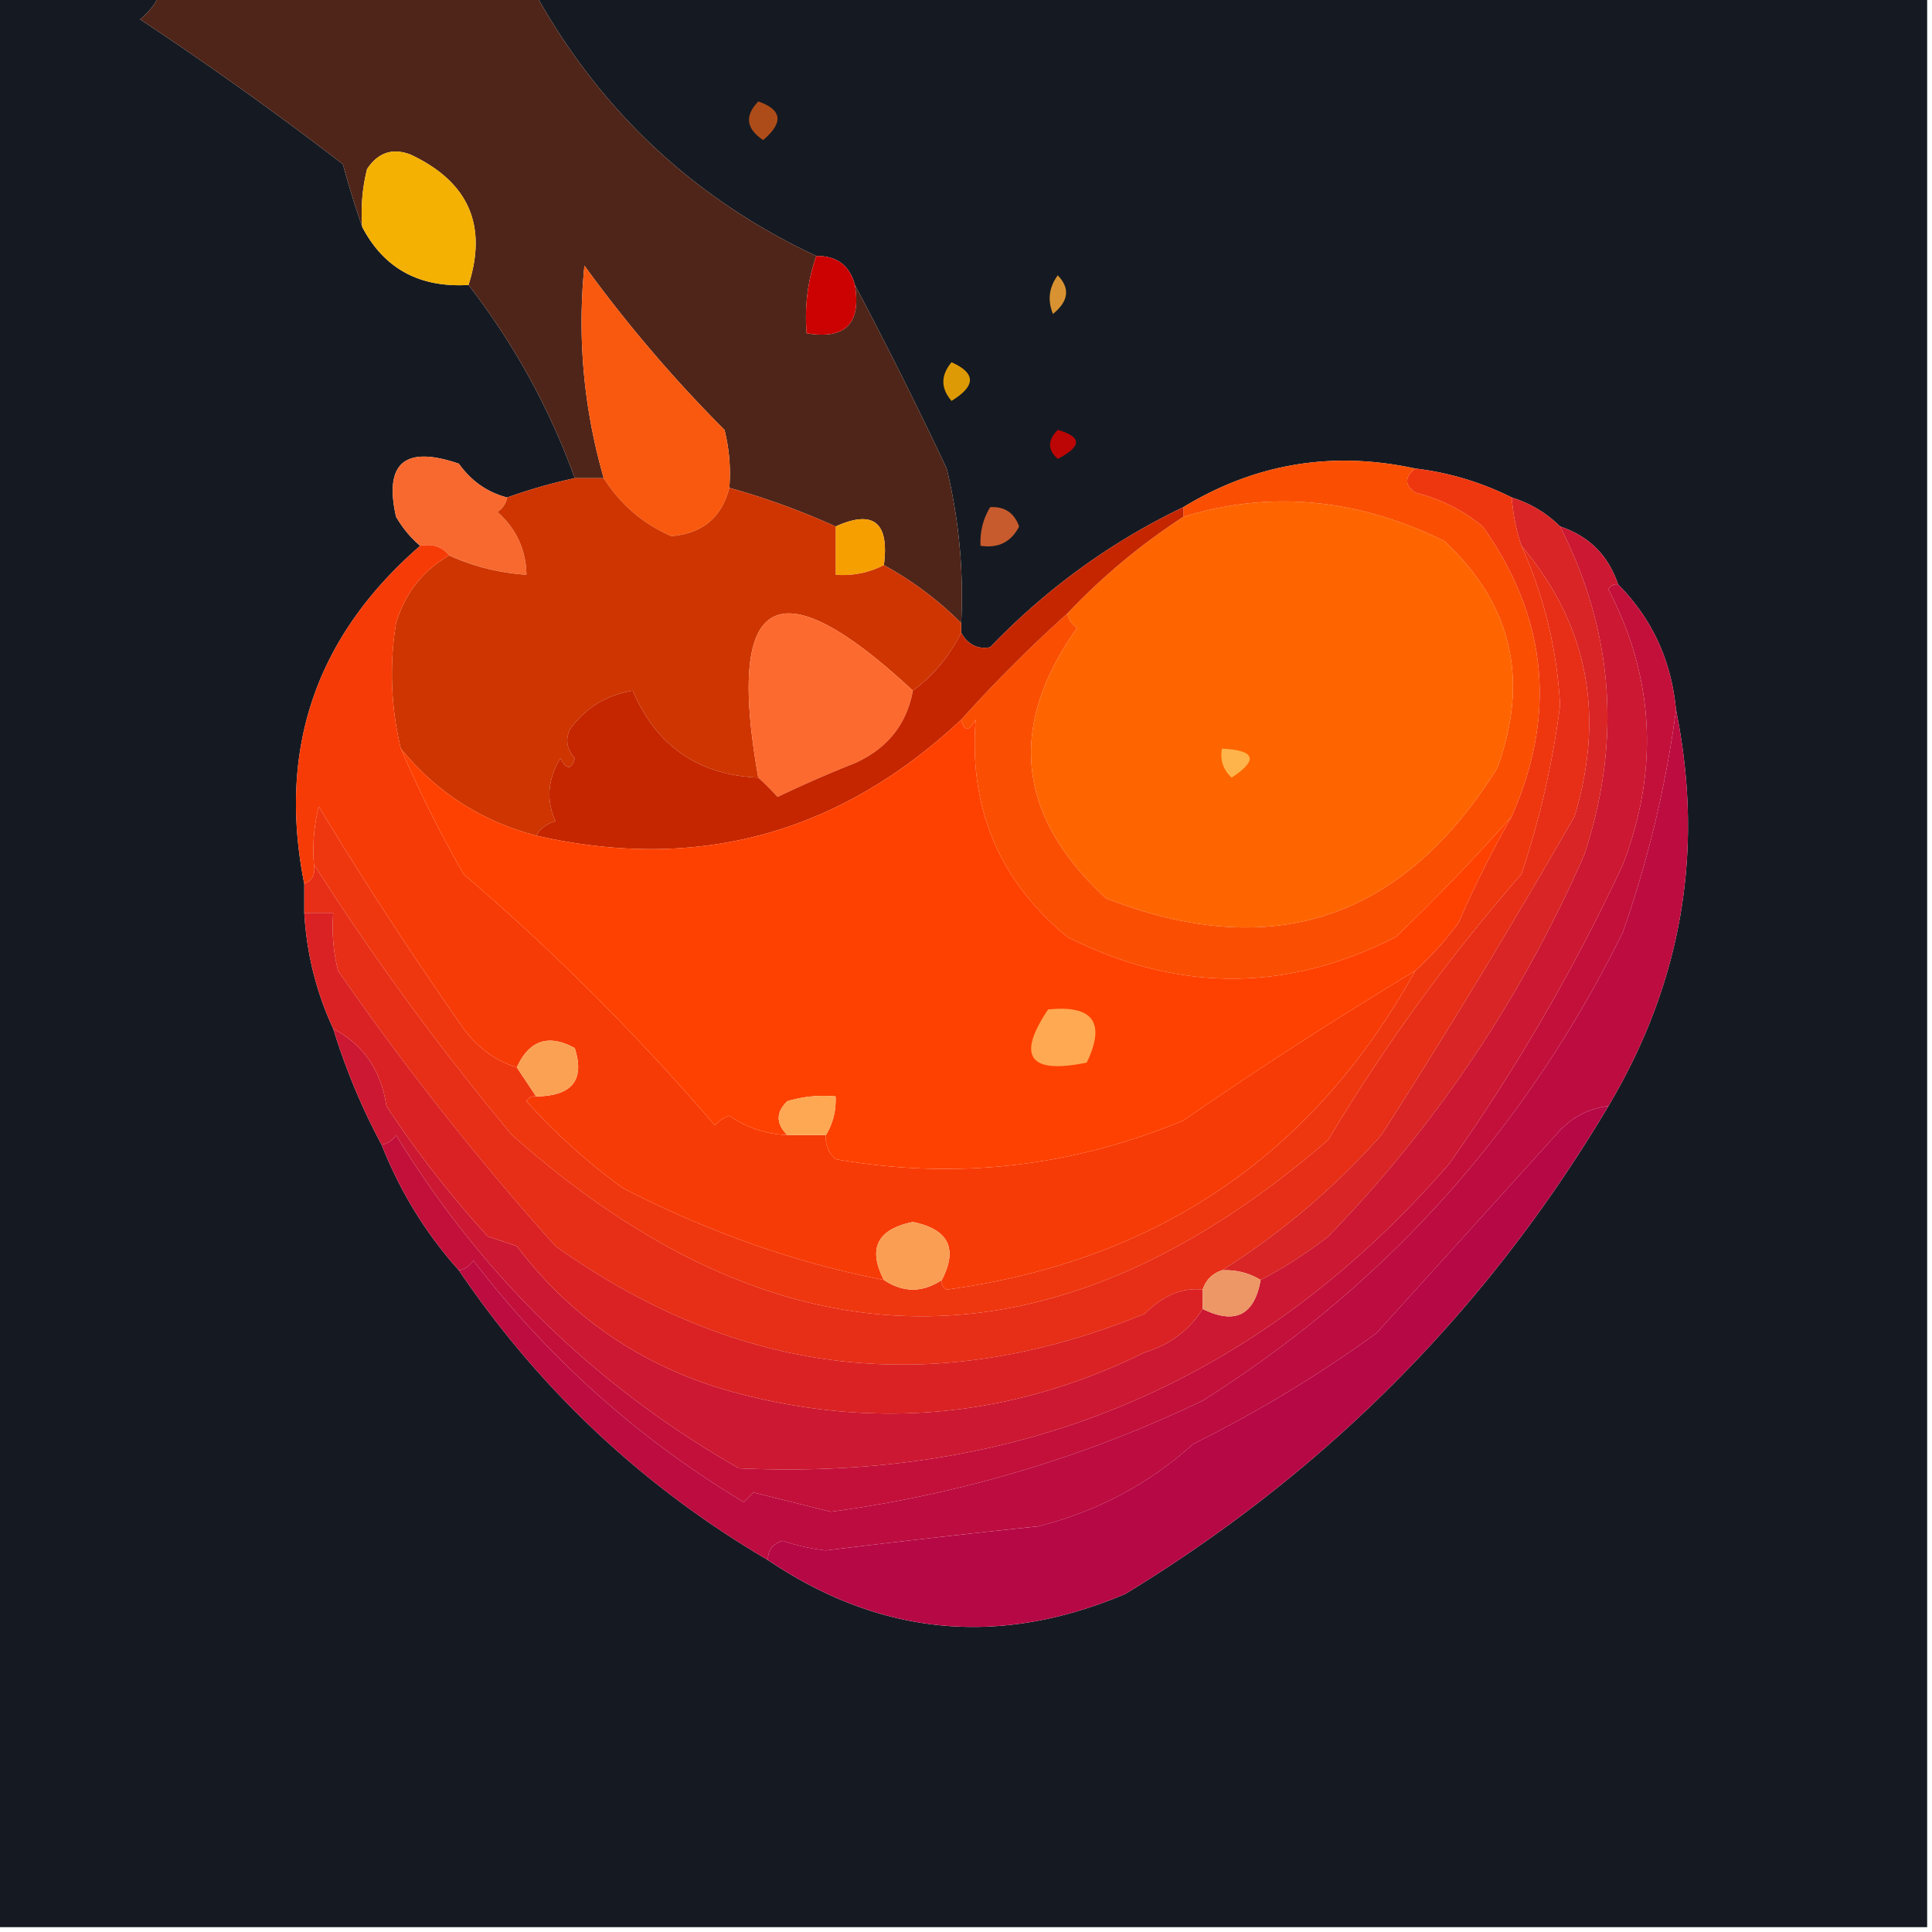
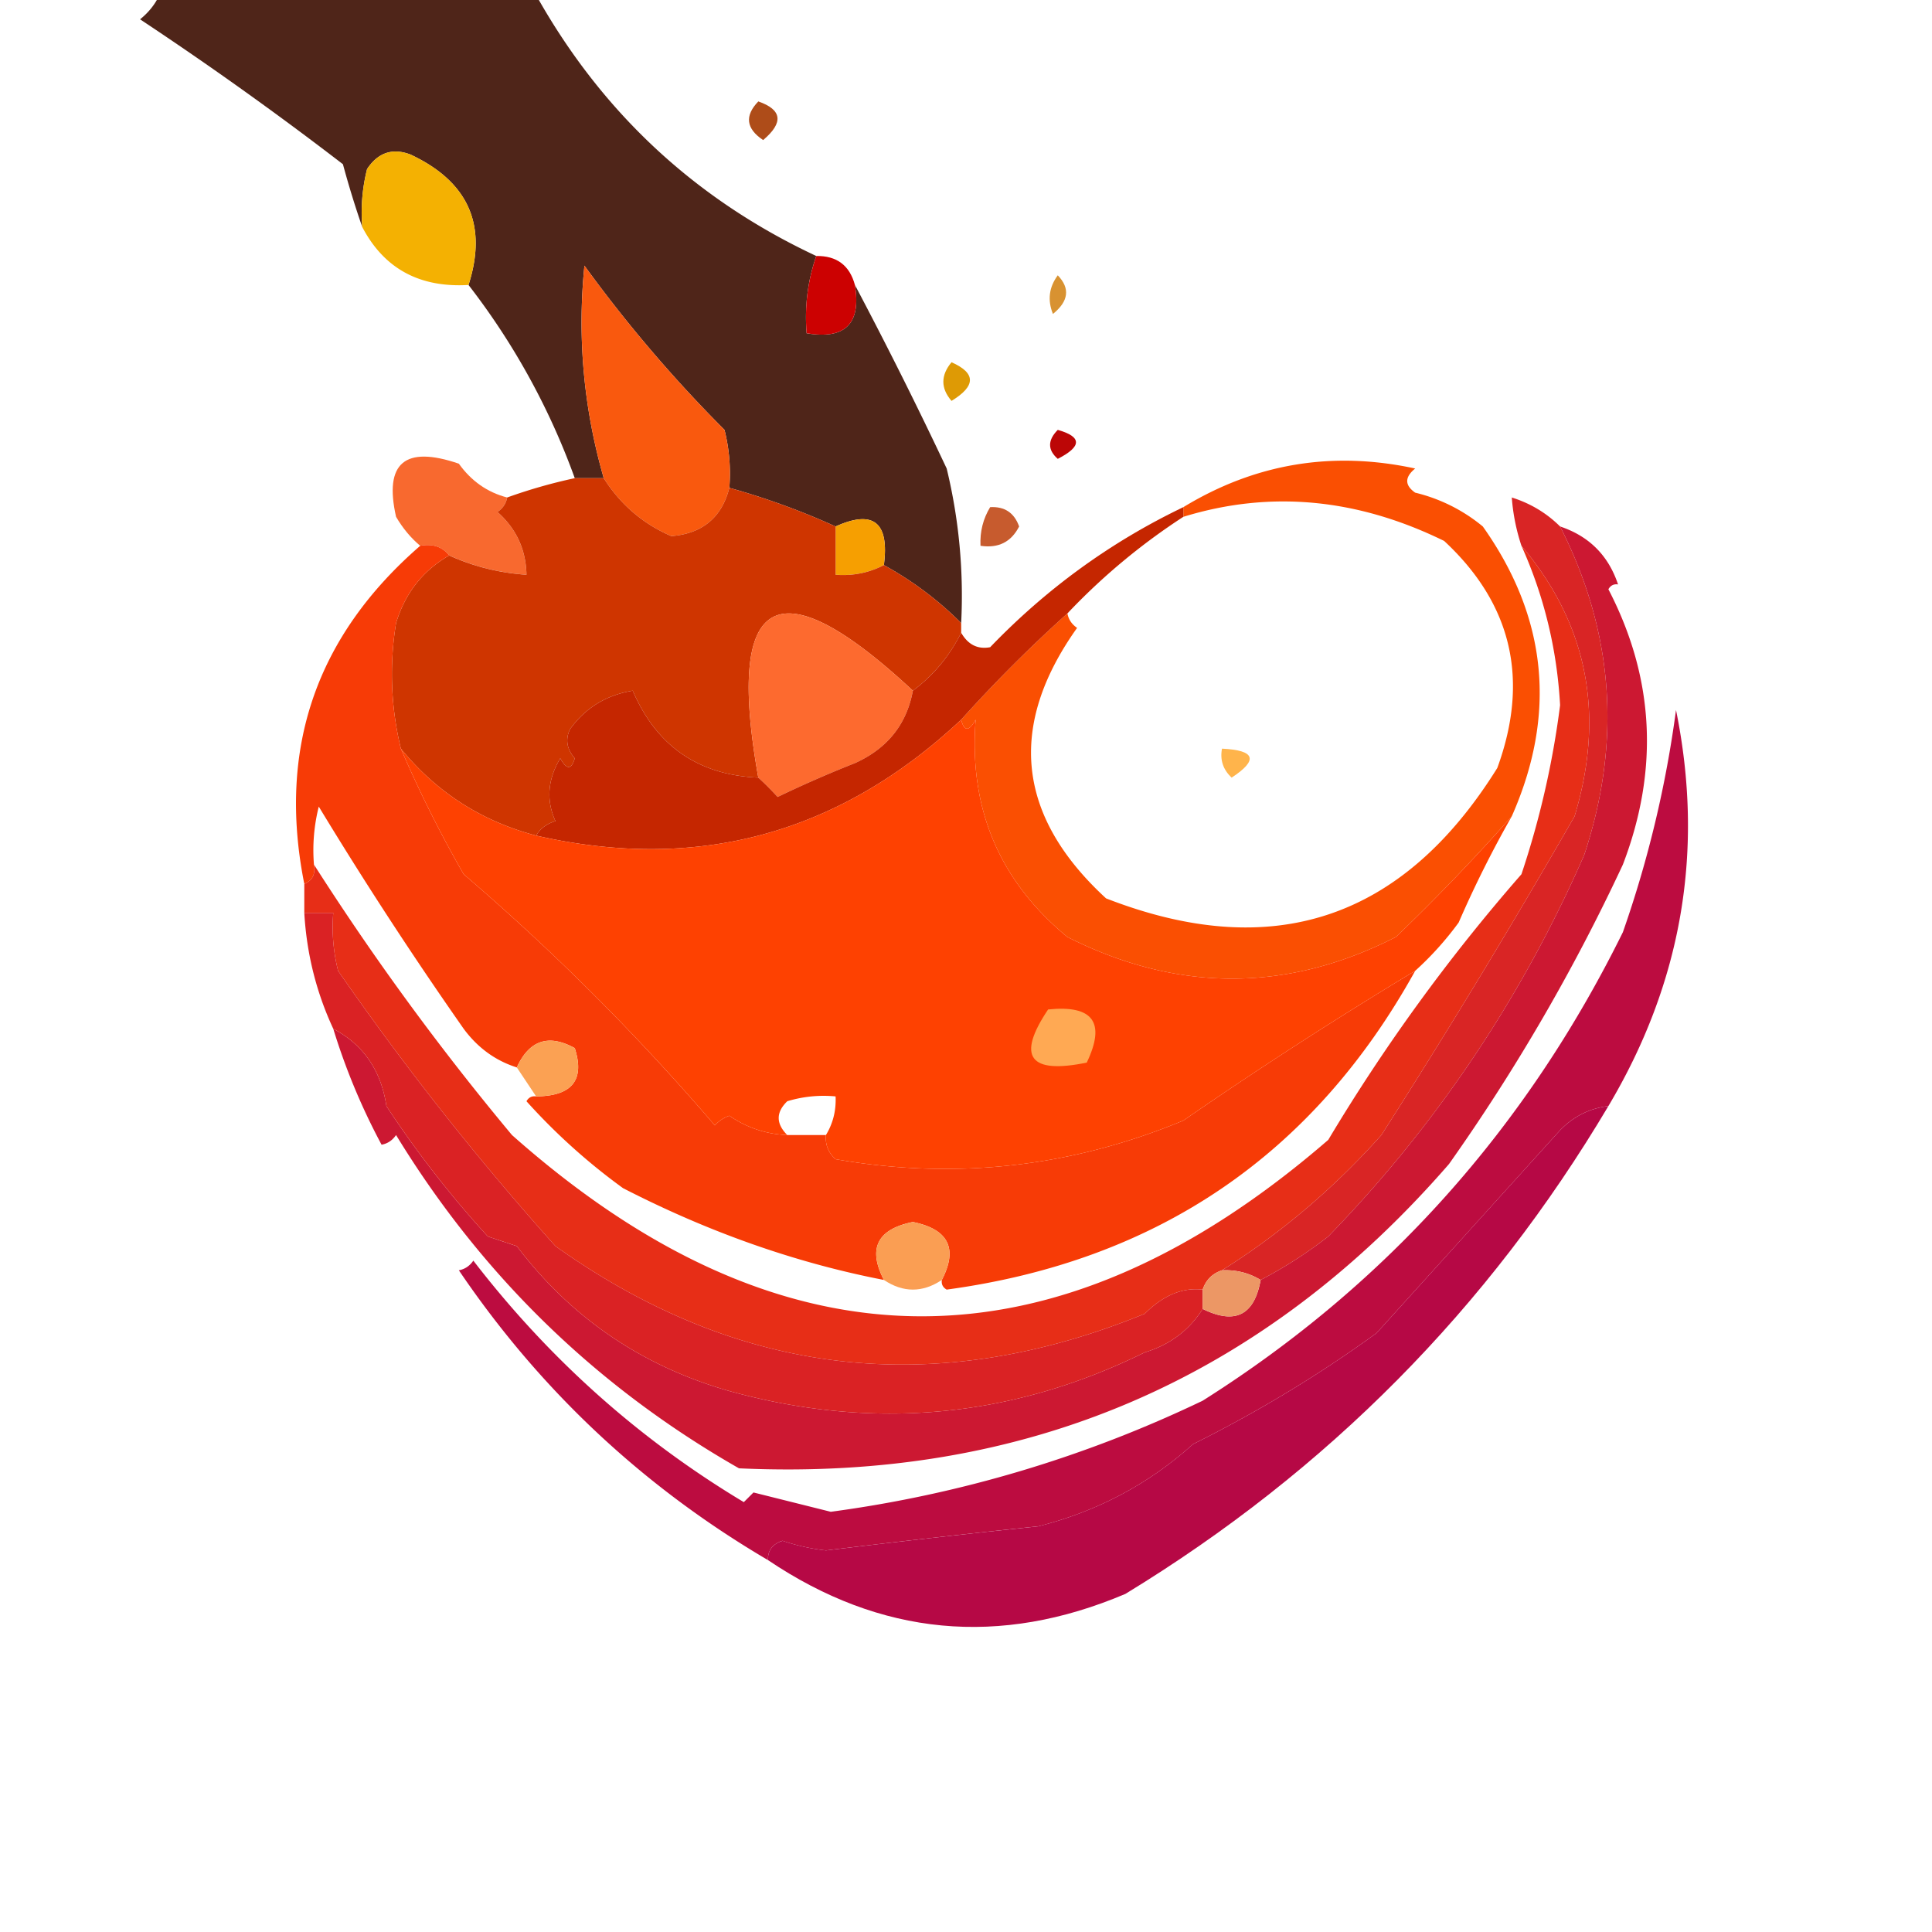
<svg xmlns="http://www.w3.org/2000/svg" width="200" height="200" style="shape-rendering:geometricPrecision;text-rendering:geometricPrecision;image-rendering:optimizeQuality;fill-rule:evenodd;clip-rule:evenodd">
-   <path fill="#151a22" d="M-.5-.5h17c-.453.958-1.12 1.792-2 2.5a367.607 367.607 0 0 1 21 15 96.689 96.689 0 0 0 2 6.5c2.252 4.298 5.919 6.298 11 6a73.22 73.22 0 0 1 11 20 54.285 54.285 0 0 0-7 2c-2.044-.531-3.71-1.698-5-3.5-5.594-1.913-7.761-.08-6.5 5.5.698 1.19 1.531 2.19 2.5 3-10.786 9.36-14.787 21.026-12 35v3c.244 4.227 1.244 8.227 3 12a66.69 66.69 0 0 0 5 12c1.929 4.872 4.596 9.205 8 13 8.404 12.404 19.07 22.404 32 30 11.655 7.856 23.988 9.023 37 3.5 20.9-12.733 37.567-29.566 50-50.5 7.623-12.813 9.957-26.48 7-41-.478-5.13-2.478-9.463-6-13-1-3-3-5-6-6-1.399-1.39-3.066-2.39-5-3a30.334 30.334 0 0 0-10-3c-8.569-1.855-16.569-.522-24 4-7.492 3.59-14.159 8.424-20 14.5-1.288.239-2.288-.261-3-1.5v-1a55.81 55.81 0 0 0-1.5-16 460.199 460.199 0 0 0-9.5-19c-.548-2.032-1.881-3.032-4-3-12.538-5.87-22.205-14.87-29-27h144v200H-.5V-.5Z" style="opacity:1" />
  <path fill="#4f2519" d="M16.5-.5h39c6.795 12.13 16.462 21.13 29 27-.888 2.555-1.221 5.221-1 8 4 .667 5.667-1 5-5a460.199 460.199 0 0 1 9.5 19 55.81 55.81 0 0 1 1.5 16 35.085 35.085 0 0 0-8-6c.578-4.435-1.09-5.768-5-4a75.905 75.905 0 0 0-11-4 18.436 18.436 0 0 0-.5-6 142.764 142.764 0 0 1-14.5-17c-.747 7.446-.08 14.779 2 22h-3a73.22 73.22 0 0 0-11-20c1.989-6.195-.011-10.695-6-13.5-1.867-.711-3.367-.211-4.5 1.5a18.436 18.436 0 0 0-.5 6 96.689 96.689 0 0 1-2-6.5 367.607 367.607 0 0 0-21-15c.88-.708 1.547-1.542 2-2.5Z" style="opacity:1" />
  <path fill="#ae4c19" d="M78.5 10.5c2.47.86 2.637 2.194.5 4-1.768-1.182-1.935-2.515-.5-4Z" style="opacity:1" />
  <path fill="#f4b102" d="M48.5 29.5c-5.081.298-8.748-1.702-11-6a18.436 18.436 0 0 1 .5-6c1.133-1.711 2.633-2.211 4.5-1.5 5.989 2.805 7.989 7.305 6 13.5Z" style="opacity:1" />
  <path fill="#d89231" d="M109.5 28.5c1.297 1.349 1.13 2.682-.5 4-.579-1.428-.412-2.762.5-4Z" style="opacity:1" />
  <path fill="#f9590e" d="M75.5 50.5c-.78 3.065-2.78 4.732-6 5-2.94-1.272-5.273-3.272-7-6-2.08-7.221-2.747-14.554-2-22a142.764 142.764 0 0 0 14.5 17c.496 1.973.662 3.973.5 6Z" style="opacity:1" />
  <path fill="#cc0101" d="M84.5 26.5c2.119-.032 3.452.968 4 3 .667 4-1 5.667-5 5-.221-2.779.112-5.445 1-8Z" style="opacity:1" />
  <path fill="#de9a05" d="M98.5 37.5c2.541 1.123 2.541 2.456 0 4-1.126-1.308-1.126-2.642 0-4Z" style="opacity:1" />
  <path fill="#bc0606" d="M109.5 44.5c2.512.716 2.512 1.716 0 3-1.062-.925-1.062-1.925 0-3Z" style="opacity:1" />
  <path fill="#f8692f" d="M52.5 51.5c-.11.617-.444 1.117-1 1.5 1.95 1.734 2.95 3.9 3 6.5-2.83-.194-5.496-.86-8-2-.709-.904-1.709-1.237-3-1-.969-.81-1.802-1.81-2.5-3-1.261-5.58.906-7.413 6.5-5.5 1.29 1.802 2.956 2.969 5 3.5Z" style="opacity:1" />
  <path fill="#c75b2e" d="M102.5 52.5c1.495-.085 2.495.581 3 2-.82 1.611-2.154 2.278-4 2-.067-1.459.266-2.792 1-4Z" style="opacity:1" />
  <path fill="#f69f01" d="M91.5 58.5c-1.542.8-3.209 1.134-5 1v-5c3.91-1.768 5.578-.435 5 4Z" style="opacity:1" />
-   <path fill="#fe6500" d="M110.5 63.5a65.838 65.838 0 0 1 12-10c8.968-2.76 17.968-1.928 27 2.5 7.013 6.515 8.846 14.348 5.5 23.5-9.784 15.706-23.284 20.206-40.5 13.5-9.236-8.498-10.236-17.831-3-28-.556-.383-.889-.883-1-1.5Z" style="opacity:1" />
  <path fill="#cf3500" d="M59.5 49.5h3c1.727 2.728 4.06 4.728 7 6 3.22-.268 5.22-1.935 6-5a75.905 75.905 0 0 1 11 4v5c1.791.134 3.458-.2 5-1a35.085 35.085 0 0 1 8 6v1a16.627 16.627 0 0 1-5 6c-14.073-13.103-19.406-10.103-16 9-6.203-.27-10.536-3.27-13-9-2.751.455-4.918 1.789-6.5 4-.492 1.049-.326 2.049.5 3-.346 1.196-.846 1.196-1.5 0-1.309 2.186-1.476 4.353-.5 6.5-.916.278-1.583.778-2 1.5-5.658-1.493-10.325-4.493-14-9a32.591 32.591 0 0 1-.5-13c.935-3.095 2.769-5.429 5.5-7 2.504 1.14 5.17 1.806 8 2-.05-2.6-1.05-4.766-3-6.5.556-.383.89-.883 1-1.5a54.285 54.285 0 0 1 7-2Z" style="opacity:1" />
  <path fill="#fd6a2f" d="M94.5 71.5c-.643 3.487-2.643 5.987-6 7.5a120.333 120.333 0 0 0-8 3.5 30.943 30.943 0 0 0-2-2c-3.406-19.103 1.927-22.103 16-9Z" style="opacity:1" />
  <path fill="#f73b06" d="M43.5 56.5c1.291-.237 2.291.096 3 1-2.731 1.571-4.565 3.905-5.5 7-.706 4.387-.54 8.72.5 13a125.376 125.376 0 0 0 6.5 13c9.333 8 18 16.667 26 26a3.647 3.647 0 0 1 1.5-1c1.823 1.247 3.823 1.914 6 2h4c-.086.996.248 1.829 1 2.5 12.352 2.165 24.352.832 36-4a458.965 458.965 0 0 1 24-15.5c-10.538 19.037-26.705 30.037-48.5 33-.399-.228-.565-.562-.5-1 1.687-3.254.687-5.254-3-6-3.687.746-4.687 2.746-3 6-9.114-1.766-18.114-4.932-27-9.5a63.74 63.74 0 0 1-10-9c.228-.399.562-.565 1-.5 3.725-.037 5.058-1.704 4-5-2.71-1.489-4.71-.822-6 2-2.216-.703-4.049-2.036-5.5-4a416.601 416.601 0 0 1-15-23 18.436 18.436 0 0 0-.5 6c.172.992-.162 1.658-1 2-2.787-13.974 1.214-25.64 12-35Z" style="opacity:1" />
  <path fill="#fa4f02" d="M146.5 48.5c-1.098.897-1.098 1.73 0 2.5a17.344 17.344 0 0 1 7 3.5c6.675 9.418 7.675 19.418 3 30a210.386 210.386 0 0 1-12 12.5c-11.272 5.745-22.606 5.745-34 0-7.051-5.811-10.218-13.311-9.5-22.5-.69 1.238-1.19 1.238-1.5 0a147.317 147.317 0 0 1 11-11c.111.617.444 1.117 1 1.5-7.236 10.169-6.236 19.502 3 28 17.216 6.706 30.716 2.206 40.5-13.5 3.346-9.152 1.513-16.985-5.5-23.5-9.032-4.428-18.032-5.26-27-2.5v-1c7.431-4.522 15.431-5.855 24-4Z" style="opacity:1" />
  <path fill="#c52600" d="M122.5 52.5v1a65.838 65.838 0 0 0-12 10 147.317 147.317 0 0 0-11 11c-12.612 11.818-27.278 15.818-44 12 .417-.722 1.084-1.222 2-1.5-.976-2.147-.809-4.314.5-6.5.654 1.196 1.154 1.196 1.5 0-.826-.951-.992-1.951-.5-3 1.582-2.211 3.749-3.545 6.5-4 2.464 5.73 6.797 8.73 13 9 .651.59 1.318 1.257 2 2a120.333 120.333 0 0 1 8-3.5c3.357-1.513 5.357-4.013 6-7.5 2.133-1.59 3.8-3.59 5-6 .712 1.239 1.712 1.739 3 1.5 5.841-6.076 12.508-10.91 20-14.5Z" style="opacity:1" />
  <path fill="#fe4101" d="M99.5 74.5c.31 1.238.81 1.238 1.5 0-.718 9.189 2.449 16.689 9.5 22.5 11.394 5.745 22.728 5.745 34 0a210.386 210.386 0 0 0 12-12.5 114.543 114.543 0 0 0-5.5 11 32.864 32.864 0 0 1-4.5 5 458.965 458.965 0 0 0-24 15.5c-11.648 4.832-23.648 6.165-36 4-.752-.671-1.086-1.504-1-2.5.734-1.208 1.067-2.541 1-4a12.93 12.93 0 0 0-5 .5c-1.184 1.145-1.184 2.312 0 3.5-2.177-.086-4.177-.753-6-2a3.647 3.647 0 0 0-1.5 1c-8-9.333-16.667-18-26-26a125.376 125.376 0 0 1-6.5-13c3.675 4.507 8.342 7.507 14 9 16.722 3.818 31.388-.182 44-12Z" style="opacity:1" />
-   <path fill="#c3103b" d="M167.5 60.5c3.522 3.537 5.522 7.87 6 13a115.48 115.48 0 0 1-5.5 23c-10.052 20.374-24.552 36.541-43.5 48.5A128.402 128.402 0 0 1 86 156.5l-8-2-1 1c-10.84-6.5-20.174-14.833-28-25-.383.556-.883.889-1.5 1-3.404-3.795-6.071-8.128-8-13 .617-.111 1.117-.444 1.5-1 8.907 14.574 20.74 26.074 35.5 34.5 29.587 1.36 54.087-9.14 73.5-31.5a200.376 200.376 0 0 0 18-31c3.763-9.83 3.263-19.33-1.5-28.5.228-.399.562-.565 1-.5Z" style="opacity:1" />
  <path fill="#ffb44b" d="M126.5 77.5c3.457.167 3.79 1.167 1 3-.886-.825-1.219-1.825-1-3Z" style="opacity:1" />
-   <path fill="#ef370f" d="M146.5 48.5a30.334 30.334 0 0 1 10 3 20.691 20.691 0 0 0 1 5c2.346 5.22 3.68 10.72 4 16.5a91.5 91.5 0 0 1-4 17.5 189.075 189.075 0 0 0-20 27.5c-28.33 24.516-56.497 24.349-84.5-.5a272.527 272.527 0 0 1-20.5-28 18.436 18.436 0 0 1 .5-6 416.601 416.601 0 0 0 15 23c1.451 1.964 3.284 3.297 5.5 4l2 3c-.438-.065-.772.101-1 .5a63.74 63.74 0 0 0 10 9c8.886 4.568 17.886 7.734 27 9.5 2 1.333 4 1.333 6 0-.065.438.101.772.5 1 21.795-2.963 37.962-13.963 48.5-33a32.864 32.864 0 0 0 4.5-5 114.543 114.543 0 0 1 5.5-11c4.675-10.582 3.675-20.582-3-30a17.344 17.344 0 0 0-7-3.5c-1.098-.77-1.098-1.603 0-2.5Z" style="opacity:1" />
  <path fill="#e72e17" d="M157.5 56.5c6.851 8.11 8.684 17.444 5.5 28a809.387 809.387 0 0 1-20 33c-4.922 5.516-10.422 10.182-16.5 14-1 .333-1.667 1-2 2-2.092-.24-4.092.594-6 2.5-21.669 8.863-42.002 6.529-61-7A291.708 291.708 0 0 1 35 100.5a18.436 18.436 0 0 1-.5-6h-3v-3c.838-.342 1.172-1.008 1-2a272.527 272.527 0 0 0 20.5 28c28.003 24.849 56.17 25.016 84.5.5a189.075 189.075 0 0 1 20-27.5 91.5 91.5 0 0 0 4-17.5c-.32-5.78-1.654-11.28-4-16.5Z" style="opacity:1" />
  <path fill="#bc0c40" d="M173.5 73.5c2.957 14.52.623 28.187-7 41-1.933.229-3.6 1.062-5 2.5a36223.652 36223.652 0 0 1-19 21c-5.929 4.307-12.262 8.14-19 11.5-4.568 4.119-9.902 6.953-16 8.5-7.342.768-14.676 1.601-22 2.5a21.542 21.542 0 0 1-4.5-1c-1.03.336-1.53 1.003-1.5 2-12.93-7.596-23.596-17.596-32-30 .617-.111 1.117-.444 1.5-1 7.826 10.167 17.16 18.5 28 25l1-1 8 2a128.402 128.402 0 0 0 38.5-11.5c18.948-11.959 33.448-28.126 43.5-48.5a115.48 115.48 0 0 0 5.5-23Z" style="opacity:1" />
  <path fill="#d92525" d="M156.5 51.5c1.934.61 3.601 1.61 5 3 5.558 10.918 6.391 22.251 2.5 34-6.48 14.808-15.313 27.975-26.5 39.5a46.153 46.153 0 0 1-7 4.5c-1.208-.734-2.541-1.067-4-1 6.078-3.818 11.578-8.484 16.5-14a809.387 809.387 0 0 0 20-33c3.184-10.556 1.351-19.89-5.5-28a20.691 20.691 0 0 1-1-5Z" style="opacity:1" />
  <path fill="#ffa953" d="M108.5 104.5c4.659-.485 5.992 1.348 4 5.5-5.954 1.227-7.288-.606-4-5.5Z" style="opacity:1" />
  <path fill="#cc1832" d="M161.5 54.5c3 1 5 3 6 6-.438-.065-.772.101-1 .5 4.763 9.17 5.263 18.67 1.5 28.5a200.376 200.376 0 0 1-18 31c-19.413 22.36-43.913 32.86-73.5 31.5-14.76-8.426-26.593-19.926-35.5-34.5-.383.556-.883.889-1.5 1a66.69 66.69 0 0 1-5-12c3.117 1.643 4.95 4.309 5.5 8A107.9 107.9 0 0 0 50.5 128l3 1c5.616 7.412 12.95 12.412 22 15 14.903 4.12 29.236 2.786 43-4 2.606-.792 4.606-2.292 6-4.5 3.353 1.657 5.353.657 6-3a46.153 46.153 0 0 0 7-4.5c11.187-11.525 20.02-24.692 26.5-39.5 3.891-11.749 3.058-23.082-2.5-34Z" style="opacity:1" />
-   <path fill="#fea853" d="M85.5 117.5h-4c-1.184-1.188-1.184-2.355 0-3.5a12.93 12.93 0 0 1 5-.5c.067 1.459-.266 2.792-1 4Z" style="opacity:1" />
  <path fill="#fba153" d="m55.5 113.5-2-3c1.29-2.822 3.29-3.489 6-2 1.058 3.296-.275 4.963-4 5Z" style="opacity:1" />
  <path fill="#b60845" d="M166.5 114.5c-12.433 20.934-29.1 37.767-50 50.5-13.012 5.523-25.345 4.356-37-3.5-.03-.997.47-1.664 1.5-2 1.462.494 2.962.827 4.5 1 7.324-.899 14.658-1.732 22-2.5 6.098-1.547 11.432-4.381 16-8.5 6.738-3.36 13.071-7.193 19-11.5 6.362-7.026 12.695-14.026 19-21 1.4-1.438 3.067-2.271 5-2.5Z" style="opacity:1" />
  <path fill="#fa9e53" d="M97.5 132.5c-2 1.333-4 1.333-6 0-1.687-3.254-.687-5.254 3-6 3.687.746 4.687 2.746 3 6Z" style="opacity:1" />
  <path fill="#da2224" d="M31.5 94.5h3a18.436 18.436 0 0 0 .5 6A291.708 291.708 0 0 0 57.5 129c18.998 13.529 39.331 15.863 61 7 1.908-1.906 3.908-2.74 6-2.5v2c-1.394 2.208-3.394 3.708-6 4.5-13.764 6.786-28.097 8.12-43 4-9.05-2.588-16.384-7.588-22-15l-3-1A107.9 107.9 0 0 1 40 114.5c-.55-3.691-2.383-6.357-5.5-8-1.756-3.773-2.756-7.773-3-12Z" style="opacity:1" />
  <path fill="#ec9765" d="M126.5 131.5c1.459-.067 2.792.266 4 1-.647 3.657-2.647 4.657-6 3v-2c.333-1 1-1.667 2-2Z" style="opacity:1" />
</svg>